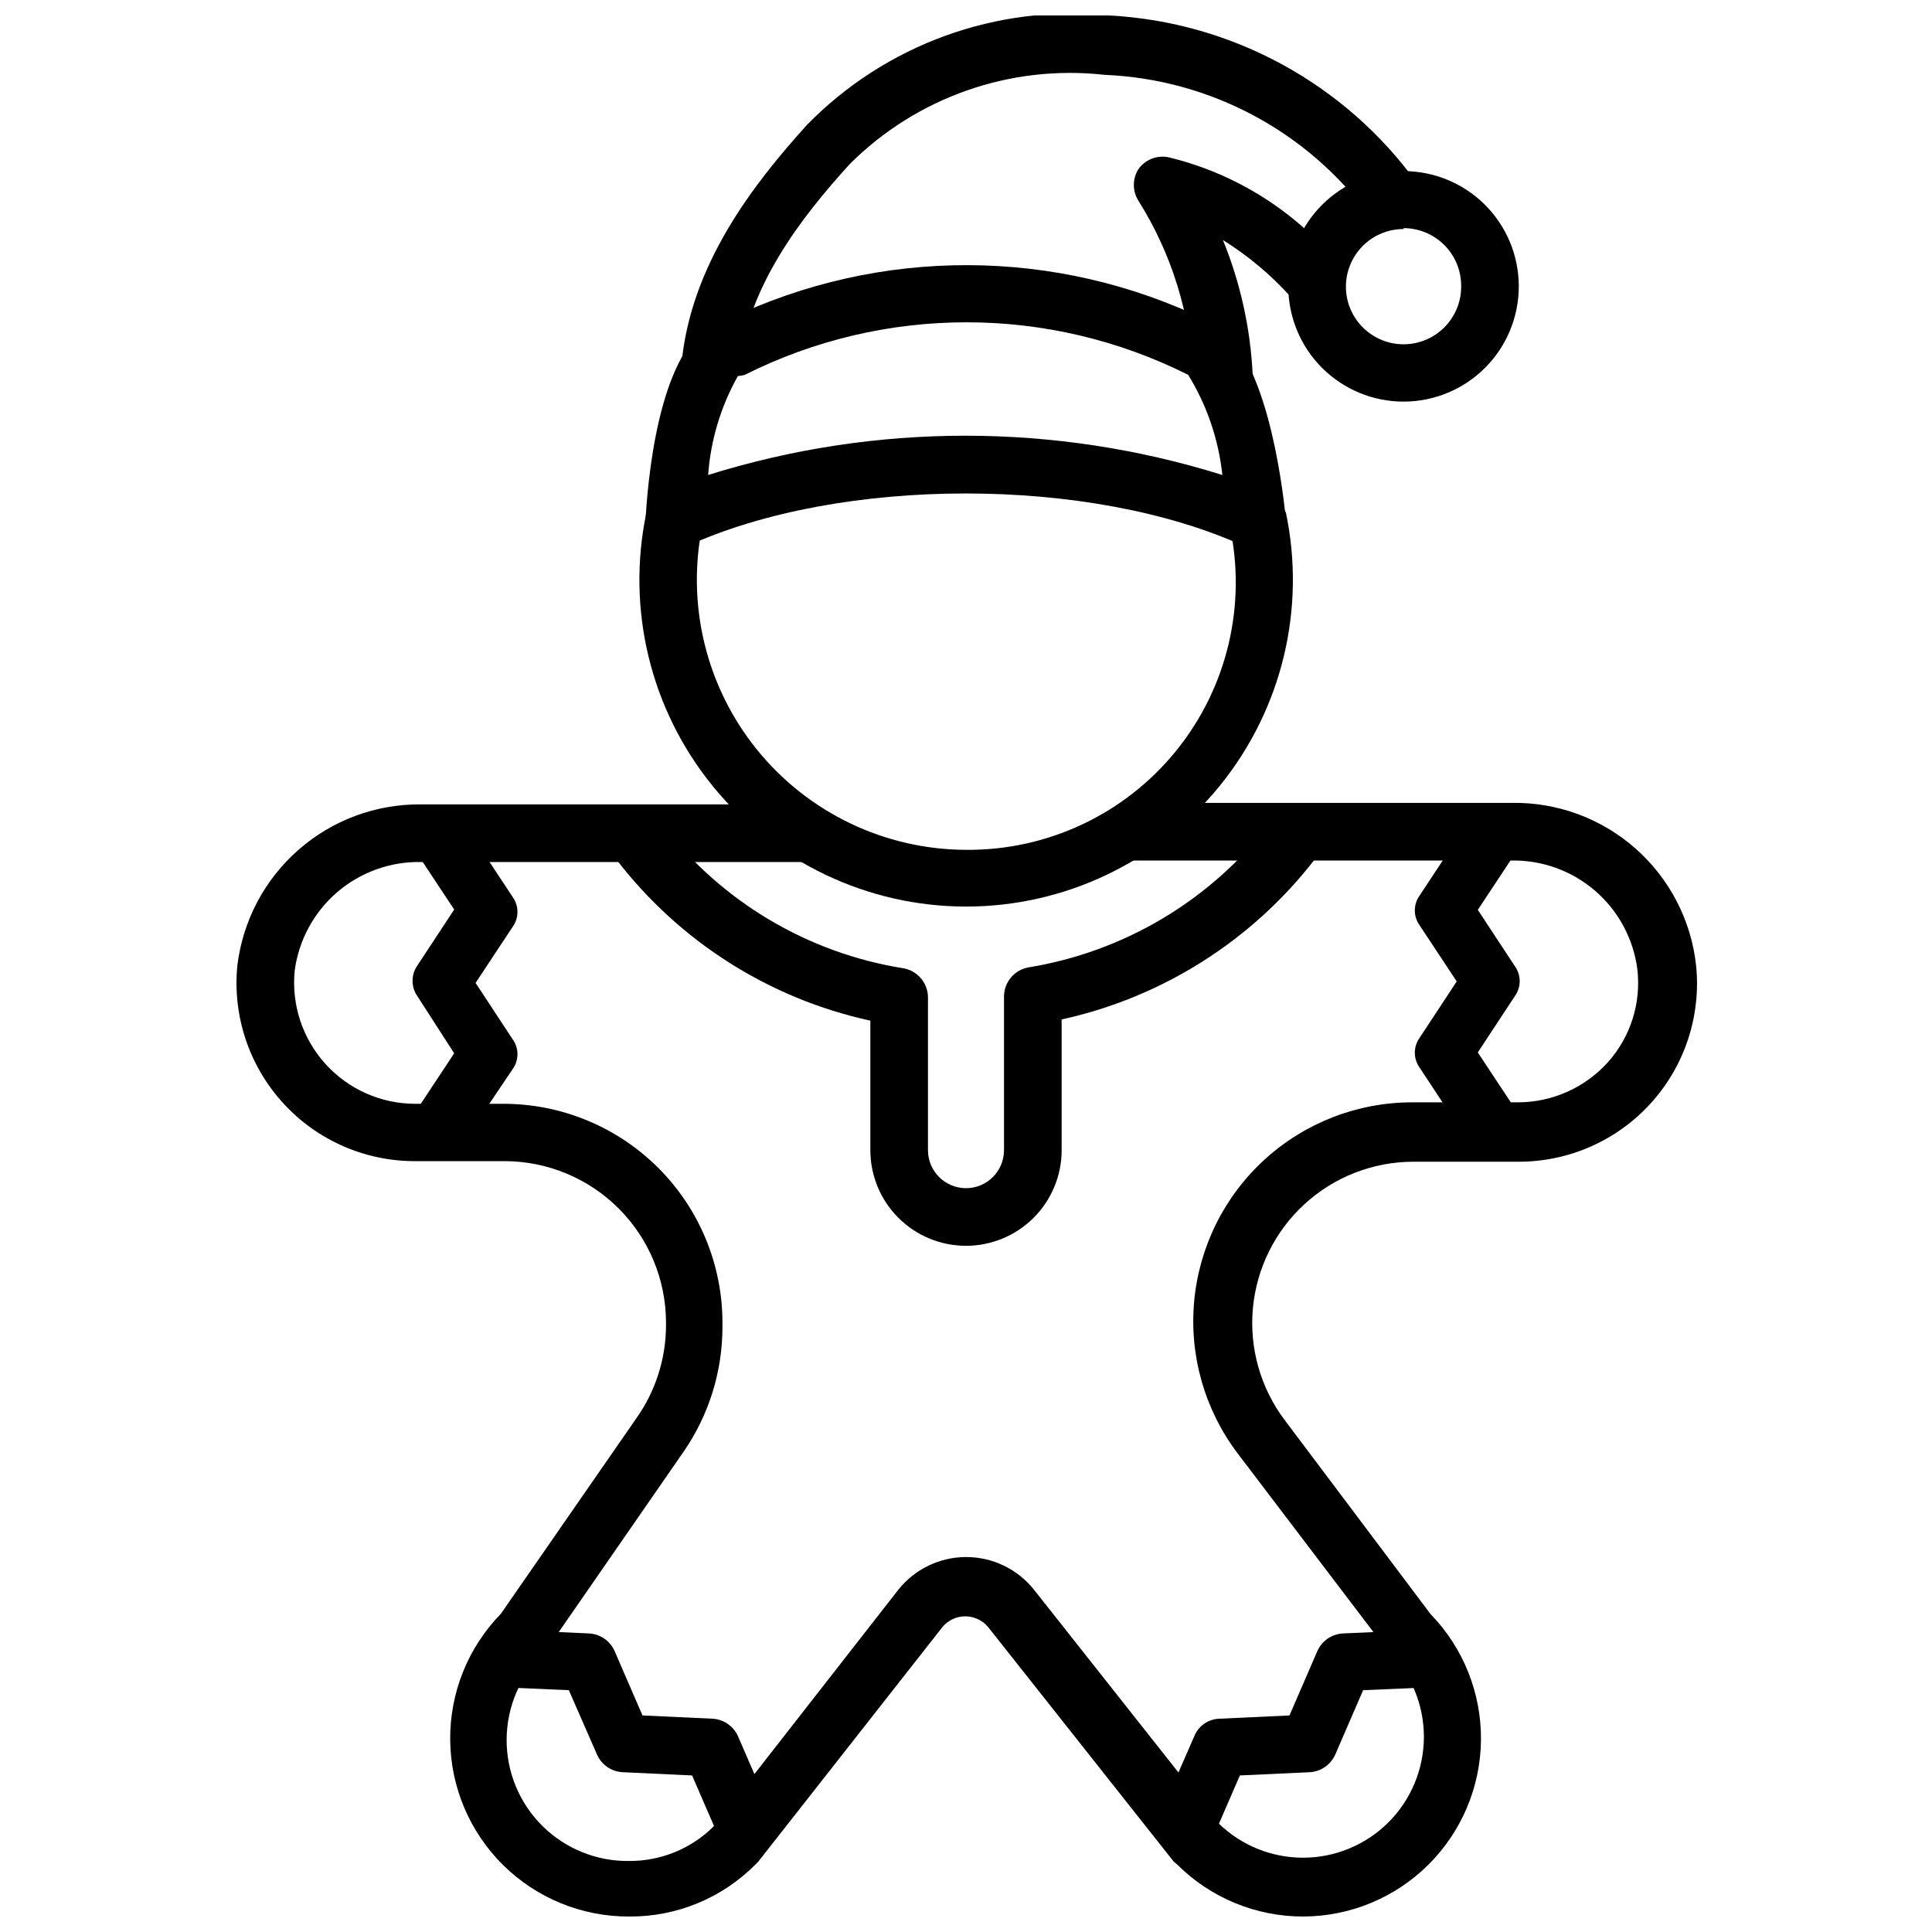
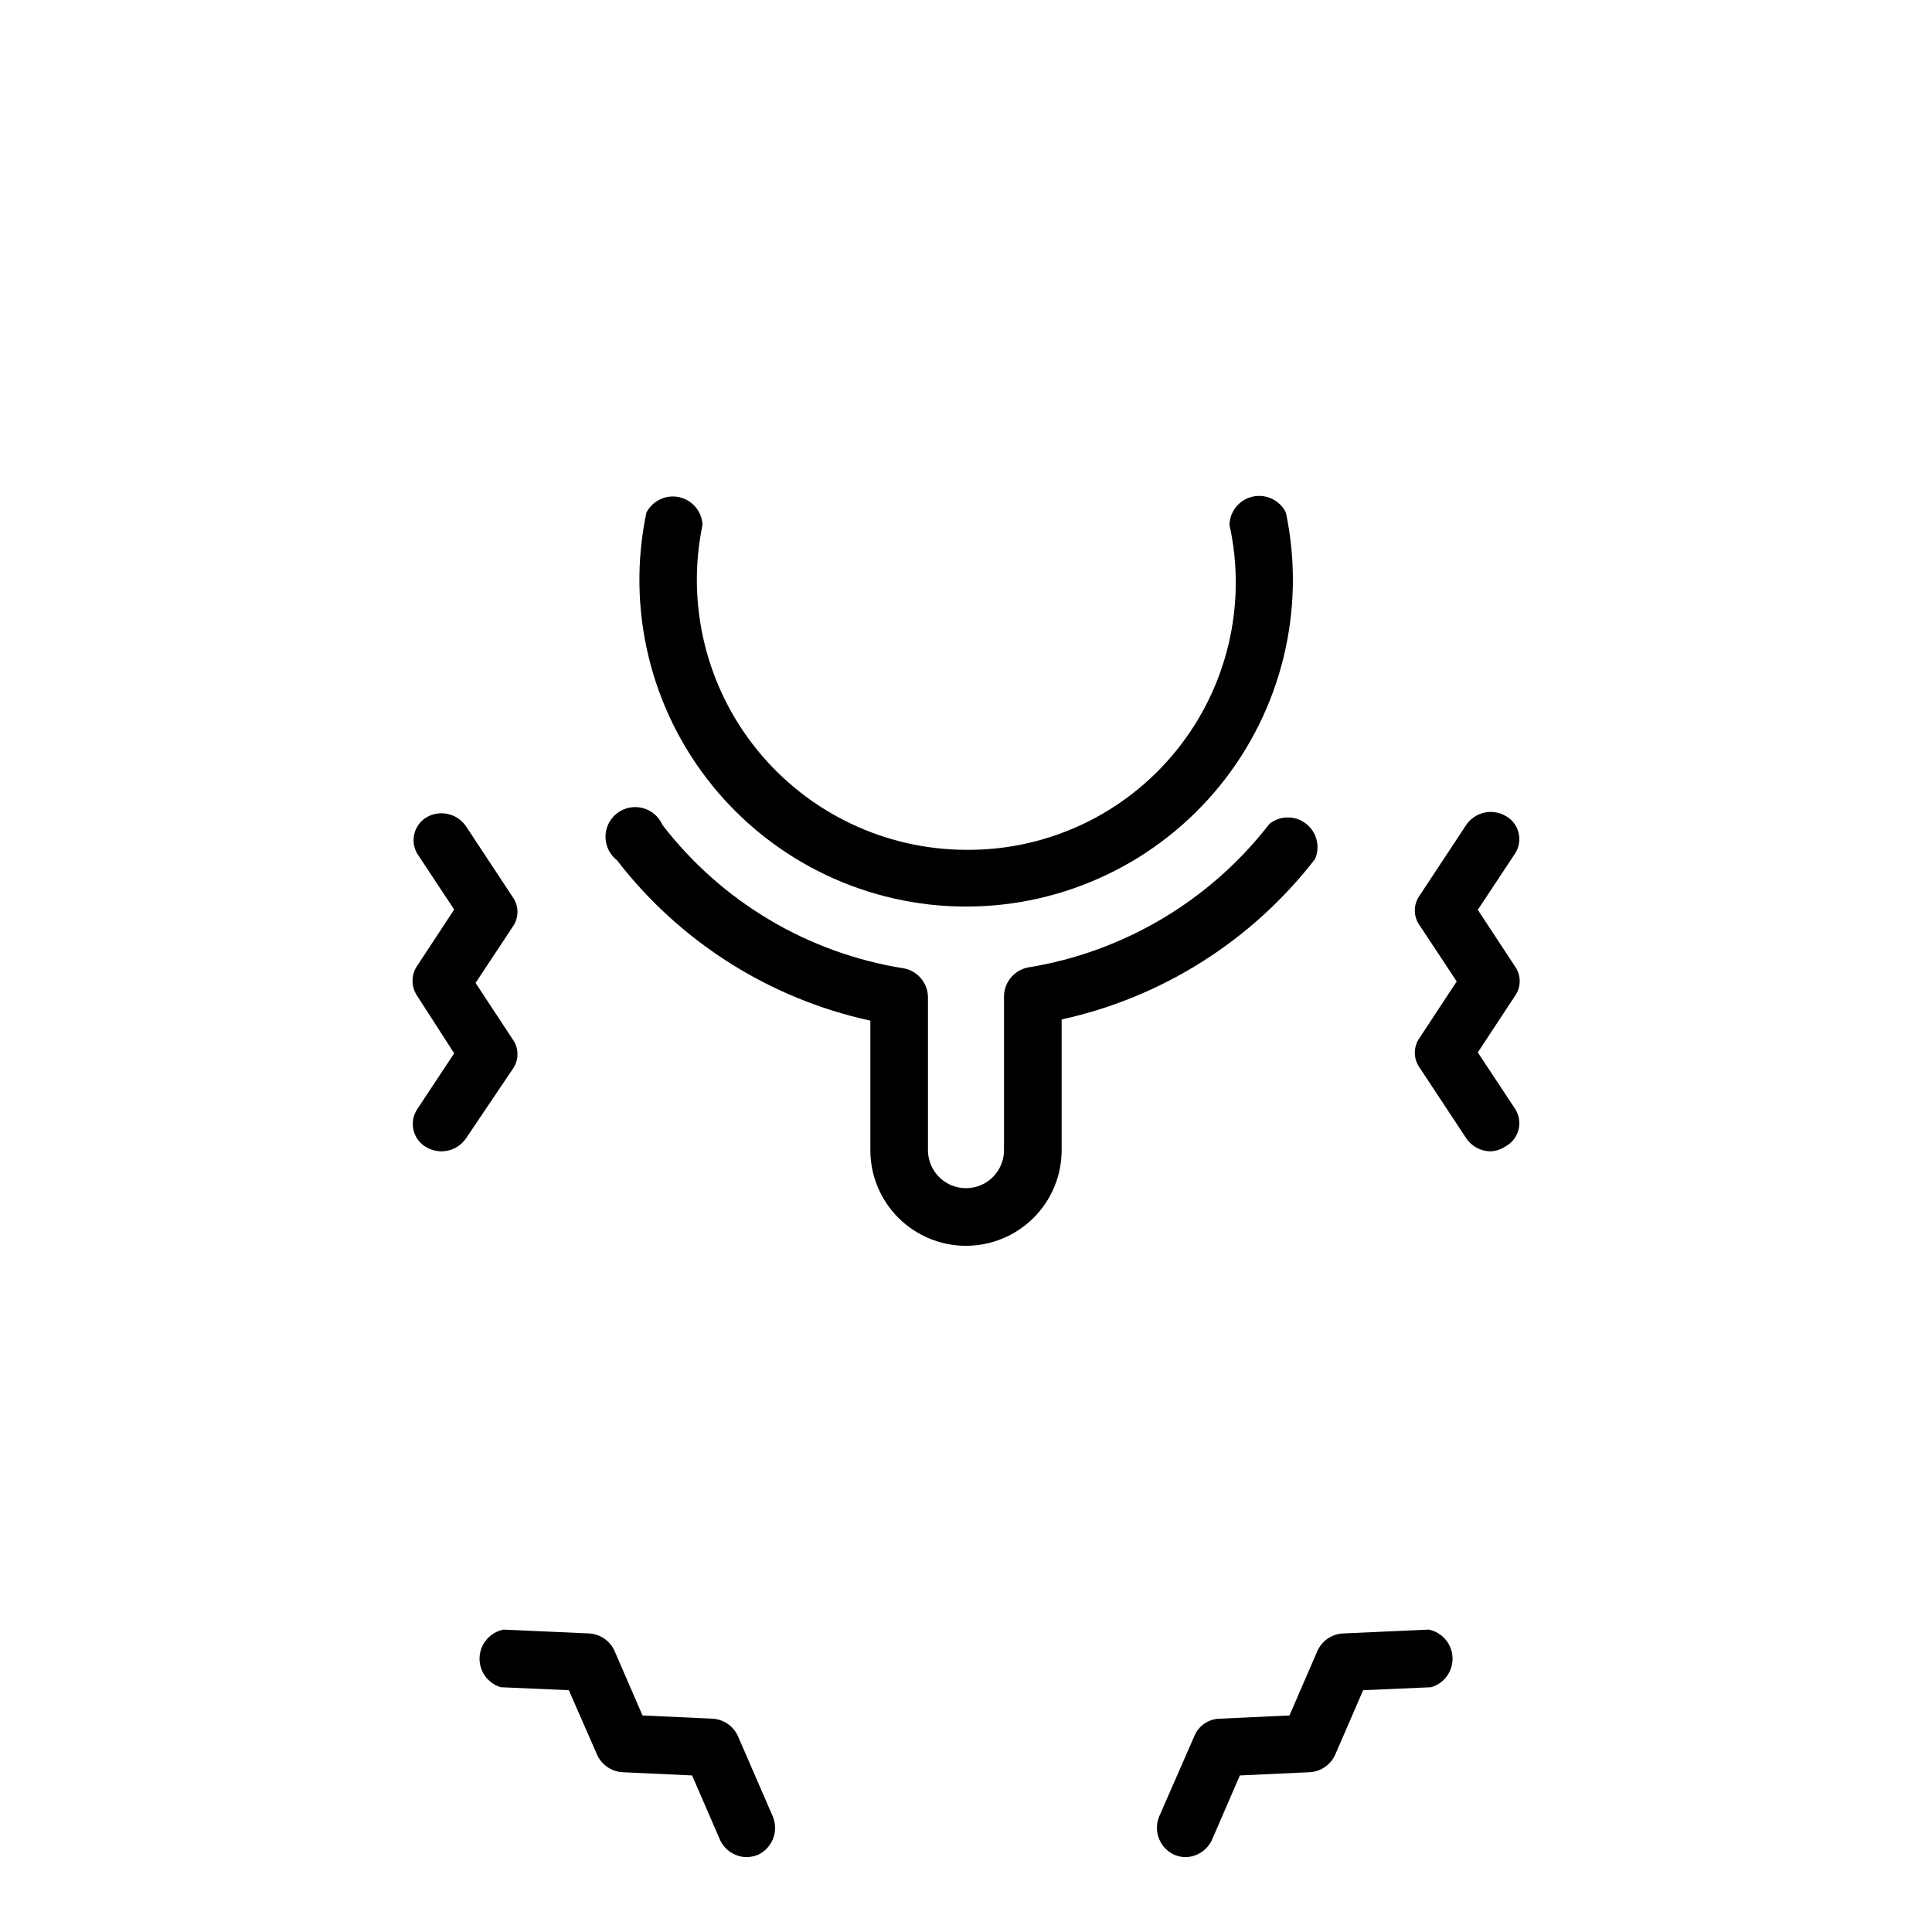
<svg xmlns="http://www.w3.org/2000/svg" width="800px" height="800px" version="1.1" viewBox="144 144 512 512">
  <defs>
    <clipPath id="b">
-       <path d="m206 356h388v295.9h-388z" />
-     </clipPath>
+       </clipPath>
    <clipPath id="a">
-       <path d="m324 148.09h197v100.91h-197z" />
-     </clipPath>
+       </clipPath>
  </defs>
  <g clip-path="url(#b)">
    <path d="m489.35 651.9c-12.551 0.012-24.59-4.973-33.457-13.855l-0.789-0.629-49.277-62.27v0.004c-1.496-1.777-3.699-2.805-6.023-2.805-2.32 0-4.527 1.027-6.019 2.805l-48.887 62.266-0.629 0.629c-8.855 8.953-20.945 13.949-33.535 13.855-12.484 0.055-24.48-4.836-33.367-13.602s-13.945-20.691-14.062-33.176c-0.121-12.48 4.703-24.504 13.422-33.438l35.895-51.797c5.047-7.117 7.793-15.605 7.875-24.324v-1.105c-0.023-11.328-4.531-22.188-12.543-30.199s-18.871-12.523-30.203-12.543h-23.617c-13.375 0.062-26.148-5.543-35.152-15.434-9.004-9.891-13.395-23.133-12.078-36.445 1.449-11.859 7.223-22.77 16.215-30.641 8.988-7.871 20.562-12.152 32.512-12.023h102.34c3.504 0.875 5.961 4.023 5.961 7.637 0 3.609-2.457 6.758-5.961 7.633h-102.34c-8.156-0.164-16.086 2.684-22.273 7.996-6.188 5.316-10.195 12.73-11.262 20.816-0.887 9.008 2.07 17.973 8.141 24.688 6.066 6.715 14.691 10.555 23.742 10.578h23.617c15.344 0.043 30.051 6.164 40.895 17.023 10.844 10.855 16.941 25.57 16.965 40.914v1.184c0.008 11.777-3.559 23.281-10.234 32.984l-36.289 52.426-0.867 1.023c-6.203 5.981-9.738 14.207-9.805 22.82-0.066 8.617 3.34 16.895 9.449 22.969 6.113 6.074 14.41 9.434 23.027 9.316 8.332 0.047 16.34-3.207 22.277-9.055l49.043-62.816c4.359-5.484 10.984-8.676 17.988-8.676 7.004 0 13.625 3.191 17.988 8.676l48.965 61.953h-0.004c5.988 5.812 14.012 9.062 22.359 9.051 8.48-0.012 16.609-3.387 22.609-9.383 5.996-6 9.371-14.129 9.383-22.613 0.012-8.48-3.34-16.621-9.324-22.637l-0.789-0.867-39.359-51.797h0.004c-8.68-11.539-12.742-25.898-11.398-40.273s8-27.734 18.668-37.465c10.668-9.727 24.578-15.129 39.016-15.148h28.262c9.004-0.051 17.57-3.879 23.617-10.551 6.055-6.727 8.922-15.73 7.871-24.719-1.047-8.078-5.039-15.492-11.215-20.809-6.172-5.316-14.094-8.168-22.242-8h-102.34c-3.5-0.879-5.957-4.027-5.957-7.637 0-3.613 2.457-6.758 5.957-7.637h102.34c12.102-0.246 23.855 4.059 32.938 12.062 9.078 8 14.828 19.117 16.105 31.156 1.316 13.309-3.074 26.551-12.078 36.441-9.004 9.891-21.777 15.5-35.152 15.434h-27.711c-10.645 0.012-20.906 3.992-28.77 11.168-7.867 7.176-12.77 17.031-13.754 27.633-0.984 10.602 2.027 21.188 8.438 29.688l38.652 51.406v-0.004c8.66 8.922 13.457 20.895 13.348 33.328-0.113 12.434-5.121 24.324-13.945 33.086-8.82 8.762-20.738 13.695-33.172 13.723z" />
  </g>
  <path d="m400 474.15c-6.723 0-13.172-2.672-17.926-7.422-4.754-4.754-7.422-11.203-7.422-17.926v-34.32c-26.691-5.82-50.473-20.875-67.148-42.512-1.922-1.488-3.043-3.781-3.043-6.211 0-2.43 1.121-4.727 3.039-6.219 1.918-1.488 4.418-2.012 6.773-1.414 2.352 0.598 4.301 2.25 5.273 4.477 15.688 20.391 38.59 34 64 38.023 3.754 0.727 6.445 4.047 6.375 7.871v40.305c0 5.566 4.512 10.078 10.078 10.078 5.562 0 10.074-4.512 10.074-10.078v-40.934c0.117-3.676 2.766-6.781 6.375-7.481 25.395-4.121 48.273-17.738 64-38.098 2.844-2.211 6.824-2.211 9.664 0 2.844 2.211 3.824 6.066 2.383 9.367-16.699 21.609-40.473 36.66-67.148 42.508v34.637c0 6.723-2.672 13.172-7.426 17.926-4.754 4.75-11.199 7.422-17.922 7.422z" />
  <path d="m400 384.25c-26.082-0.012-50.766-11.777-67.199-32.027-16.434-20.254-22.863-46.832-17.504-72.355 1.621-3.184 5.188-4.875 8.68-4.117 3.496 0.758 6.039 3.773 6.195 7.344-4.371 21.043 0.941 42.938 14.477 59.629 13.535 16.695 33.859 26.422 55.352 26.492 21.582 0.195 42.078-9.457 55.672-26.227 13.598-16.766 18.805-38.816 14.152-59.895 0.09-3.633 2.656-6.731 6.207-7.496 3.555-0.766 7.168 1 8.75 4.269 5.359 25.539-1.082 52.129-17.531 72.383s-41.156 32.012-67.25 32z" />
-   <path d="m468.01 251.06c-4.141 0.012-7.582-3.188-7.871-7.32-0.664-16.535-5.656-32.605-14.484-46.602-1.562-2.535-1.562-5.731 0-8.266 1.766-2.523 4.844-3.785 7.871-3.227 17.18 4.109 32.613 13.562 44.086 27 2.402 2.707 2.652 6.703 0.602 9.688-2.051 2.984-5.875 4.184-9.262 2.906-1.066-0.691-2.023-1.539-2.836-2.519-5.277-5.848-11.344-10.934-18.027-15.113 4.609 11.305 7.269 23.309 7.875 35.504 0.008 4.141-3.191 7.582-7.324 7.871z" />
  <g clip-path="url(#a)">
    <path d="m332.22 248.54h-0.629c-4.004-0.441-7.031-3.84-7.004-7.871 2.363-26.449 19.051-47.863 33.297-63.605 20.867-21.316 50.301-31.977 79.98-28.969 32.625 1.691 62.715 18.113 81.789 44.633 1.277 3.406 0.055 7.242-2.957 9.281-3.012 2.039-7.027 1.75-9.715-0.699-16.484-22.523-42.332-36.316-70.219-37.473-24.934-2.797-49.785 5.894-67.543 23.617-12.676 13.934-27.473 32.746-29.363 54.555-0.641 3.731-3.852 6.473-7.637 6.531z" />
  </g>
-   <path d="m322.93 289.16c-2.379-0.055-4.609-1.184-6.059-3.07-1.219-1.508-1.836-3.414-1.734-5.352 0.867-13.934 4.566-47.23 20.309-52.113h1.5c40.215-19.281 87.035-19.137 127.13 0.395 0.688 0.207 1.348 0.496 1.965 0.863 13.383 8.266 17.633 41.172 18.656 51.012h0.004c0.371 3.234-1.289 6.363-4.172 7.871-2.144 1.02-4.629 1.02-6.773 0-40.699-18.656-106.98-18.656-147.76 0-0.984 0.336-2.027 0.469-3.07 0.395zm16.609-45.5h0.004c-4.531 8.051-7.219 17-7.875 26.215 44.363-13.875 91.902-13.875 136.27 0-1-9.41-4.094-18.473-9.051-26.531-36.977-18.574-80.555-18.574-117.53 0-0.586 0.18-1.195 0.285-1.809 0.316z" />
  <path d="m539.02 449.12c-2.59-0.023-5.004-1.32-6.457-3.465l-12.359-18.734c-1.68-2.356-1.68-5.519 0-7.875l9.84-14.957-9.84-14.879v0.004c-1.68-2.356-1.68-5.519 0-7.871l12.359-18.734v-0.004c2.332-3.41 6.902-4.441 10.469-2.359 1.711 0.945 2.945 2.566 3.41 4.465 0.461 1.898 0.113 3.902-0.969 5.531l-9.84 14.879 9.84 14.957c1.684 2.352 1.684 5.516 0 7.871l-9.84 14.957 9.84 14.879c1.082 1.629 1.43 3.633 0.969 5.531-0.465 1.898-1.699 3.516-3.41 4.465-1.188 0.805-2.578 1.266-4.012 1.34z" />
  <path d="m458.17 636.16c-1.027-0.012-2.043-0.227-2.992-0.629-3.805-1.754-5.57-6.188-4.012-10.078l9.367-21.41c1.113-2.691 3.703-4.481 6.613-4.566l18.578-0.867 7.398-17.082c1.195-2.672 3.769-4.461 6.691-4.644l22.828-1.023c3.547 0.723 6.144 3.773 6.293 7.391 0.152 3.617-2.188 6.867-5.664 7.883l-18.027 0.789-7.398 17.082v-0.004c-1.18 2.648-3.723 4.434-6.613 4.644l-18.656 0.867-7.398 17.082c-1.27 2.738-3.988 4.512-7.008 4.566z" />
  <path d="m341.9 636.16c-3.047-0.023-5.805-1.801-7.086-4.566l-7.398-17.082-18.578-0.867c-2.891-0.211-5.43-1.996-6.613-4.644l-7.477-17.082-18.027-0.789v0.004c-3.473-1.027-5.797-4.297-5.629-7.914 0.168-3.621 2.781-6.656 6.336-7.359l22.828 1.023h0.004c2.891 0.211 5.43 1.996 6.609 4.644l7.398 17.082 18.656 0.867h0.004c2.871 0.195 5.41 1.949 6.613 4.566l9.289 21.41c1.566 3.871-0.16 8.293-3.938 10.078-0.949 0.387-1.965 0.602-2.992 0.629z" />
  <path d="m261.06 449.12c-1.438-0.012-2.848-0.395-4.094-1.102-1.691-0.965-2.91-2.586-3.371-4.477-0.465-1.891-0.125-3.887 0.93-5.523l9.84-14.879-9.84-15.27c-1.594-2.383-1.594-5.488 0-7.871l9.84-14.957-9.84-14.879c-1.879-3.316-0.801-7.523 2.441-9.527 3.586-2.133 8.215-1.094 10.547 2.363l12.359 18.734c1.684 2.356 1.684 5.519 0 7.875l-9.84 14.879 9.84 14.957v-0.004c1.684 2.356 1.684 5.519 0 7.871l-12.359 18.344c-1.449 2.144-3.863 3.441-6.453 3.465z" />
-   <path d="m515.95 250.43c-8.09 0-15.852-3.211-21.578-8.926-5.727-5.719-8.949-13.473-8.965-21.566-0.012-8.09 3.184-15.855 8.891-21.594 5.707-5.734 13.457-8.973 21.547-9 8.094-0.027 15.863 3.156 21.609 8.852 5.746 5.699 9 13.441 9.039 21.535 0.043 8.125-3.156 15.938-8.891 21.699-5.731 5.762-13.523 9-21.652 9zm0-45.738v0.004c-4.062 0-7.961 1.617-10.824 4.5-2.867 2.883-4.465 6.785-4.445 10.852 0.02 4.062 1.66 7.949 4.559 10.801 2.894 2.852 6.809 4.43 10.871 4.387 4.062-0.039 7.941-1.699 10.777-4.609 2.84-2.91 4.398-6.832 4.336-10.895 0-4.051-1.609-7.938-4.473-10.801-2.867-2.863-6.75-4.473-10.801-4.473z" />
</svg>